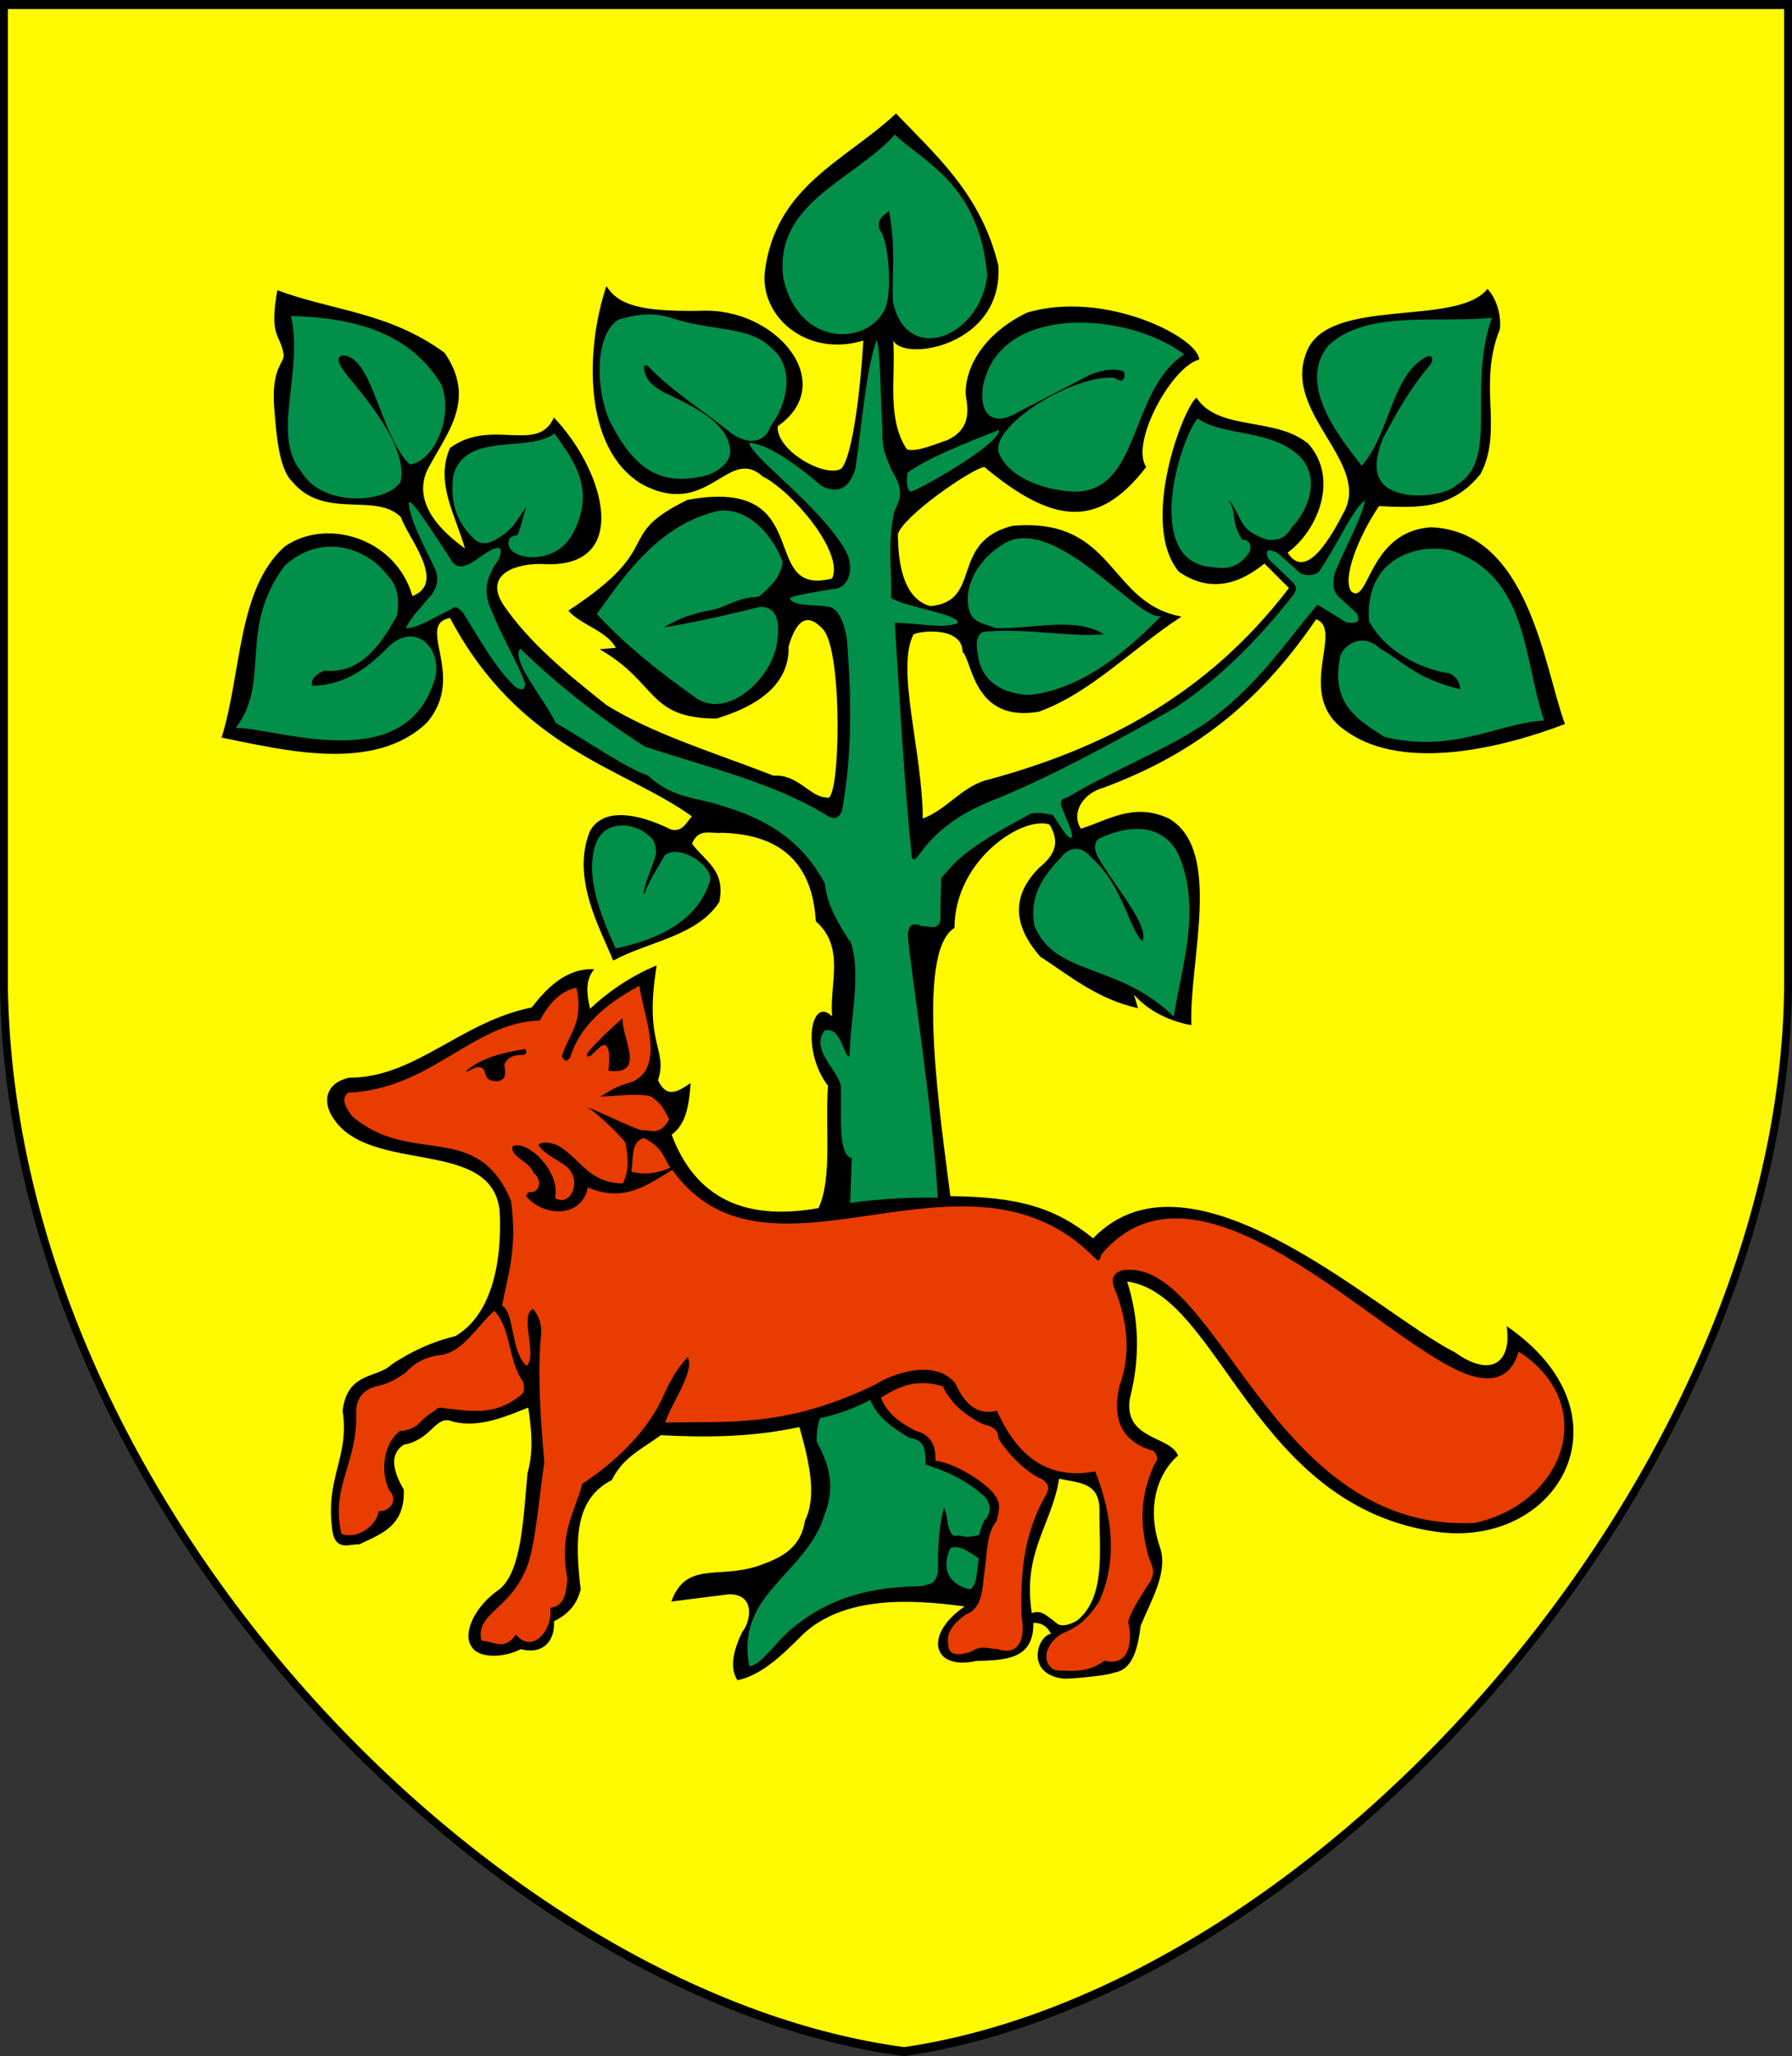
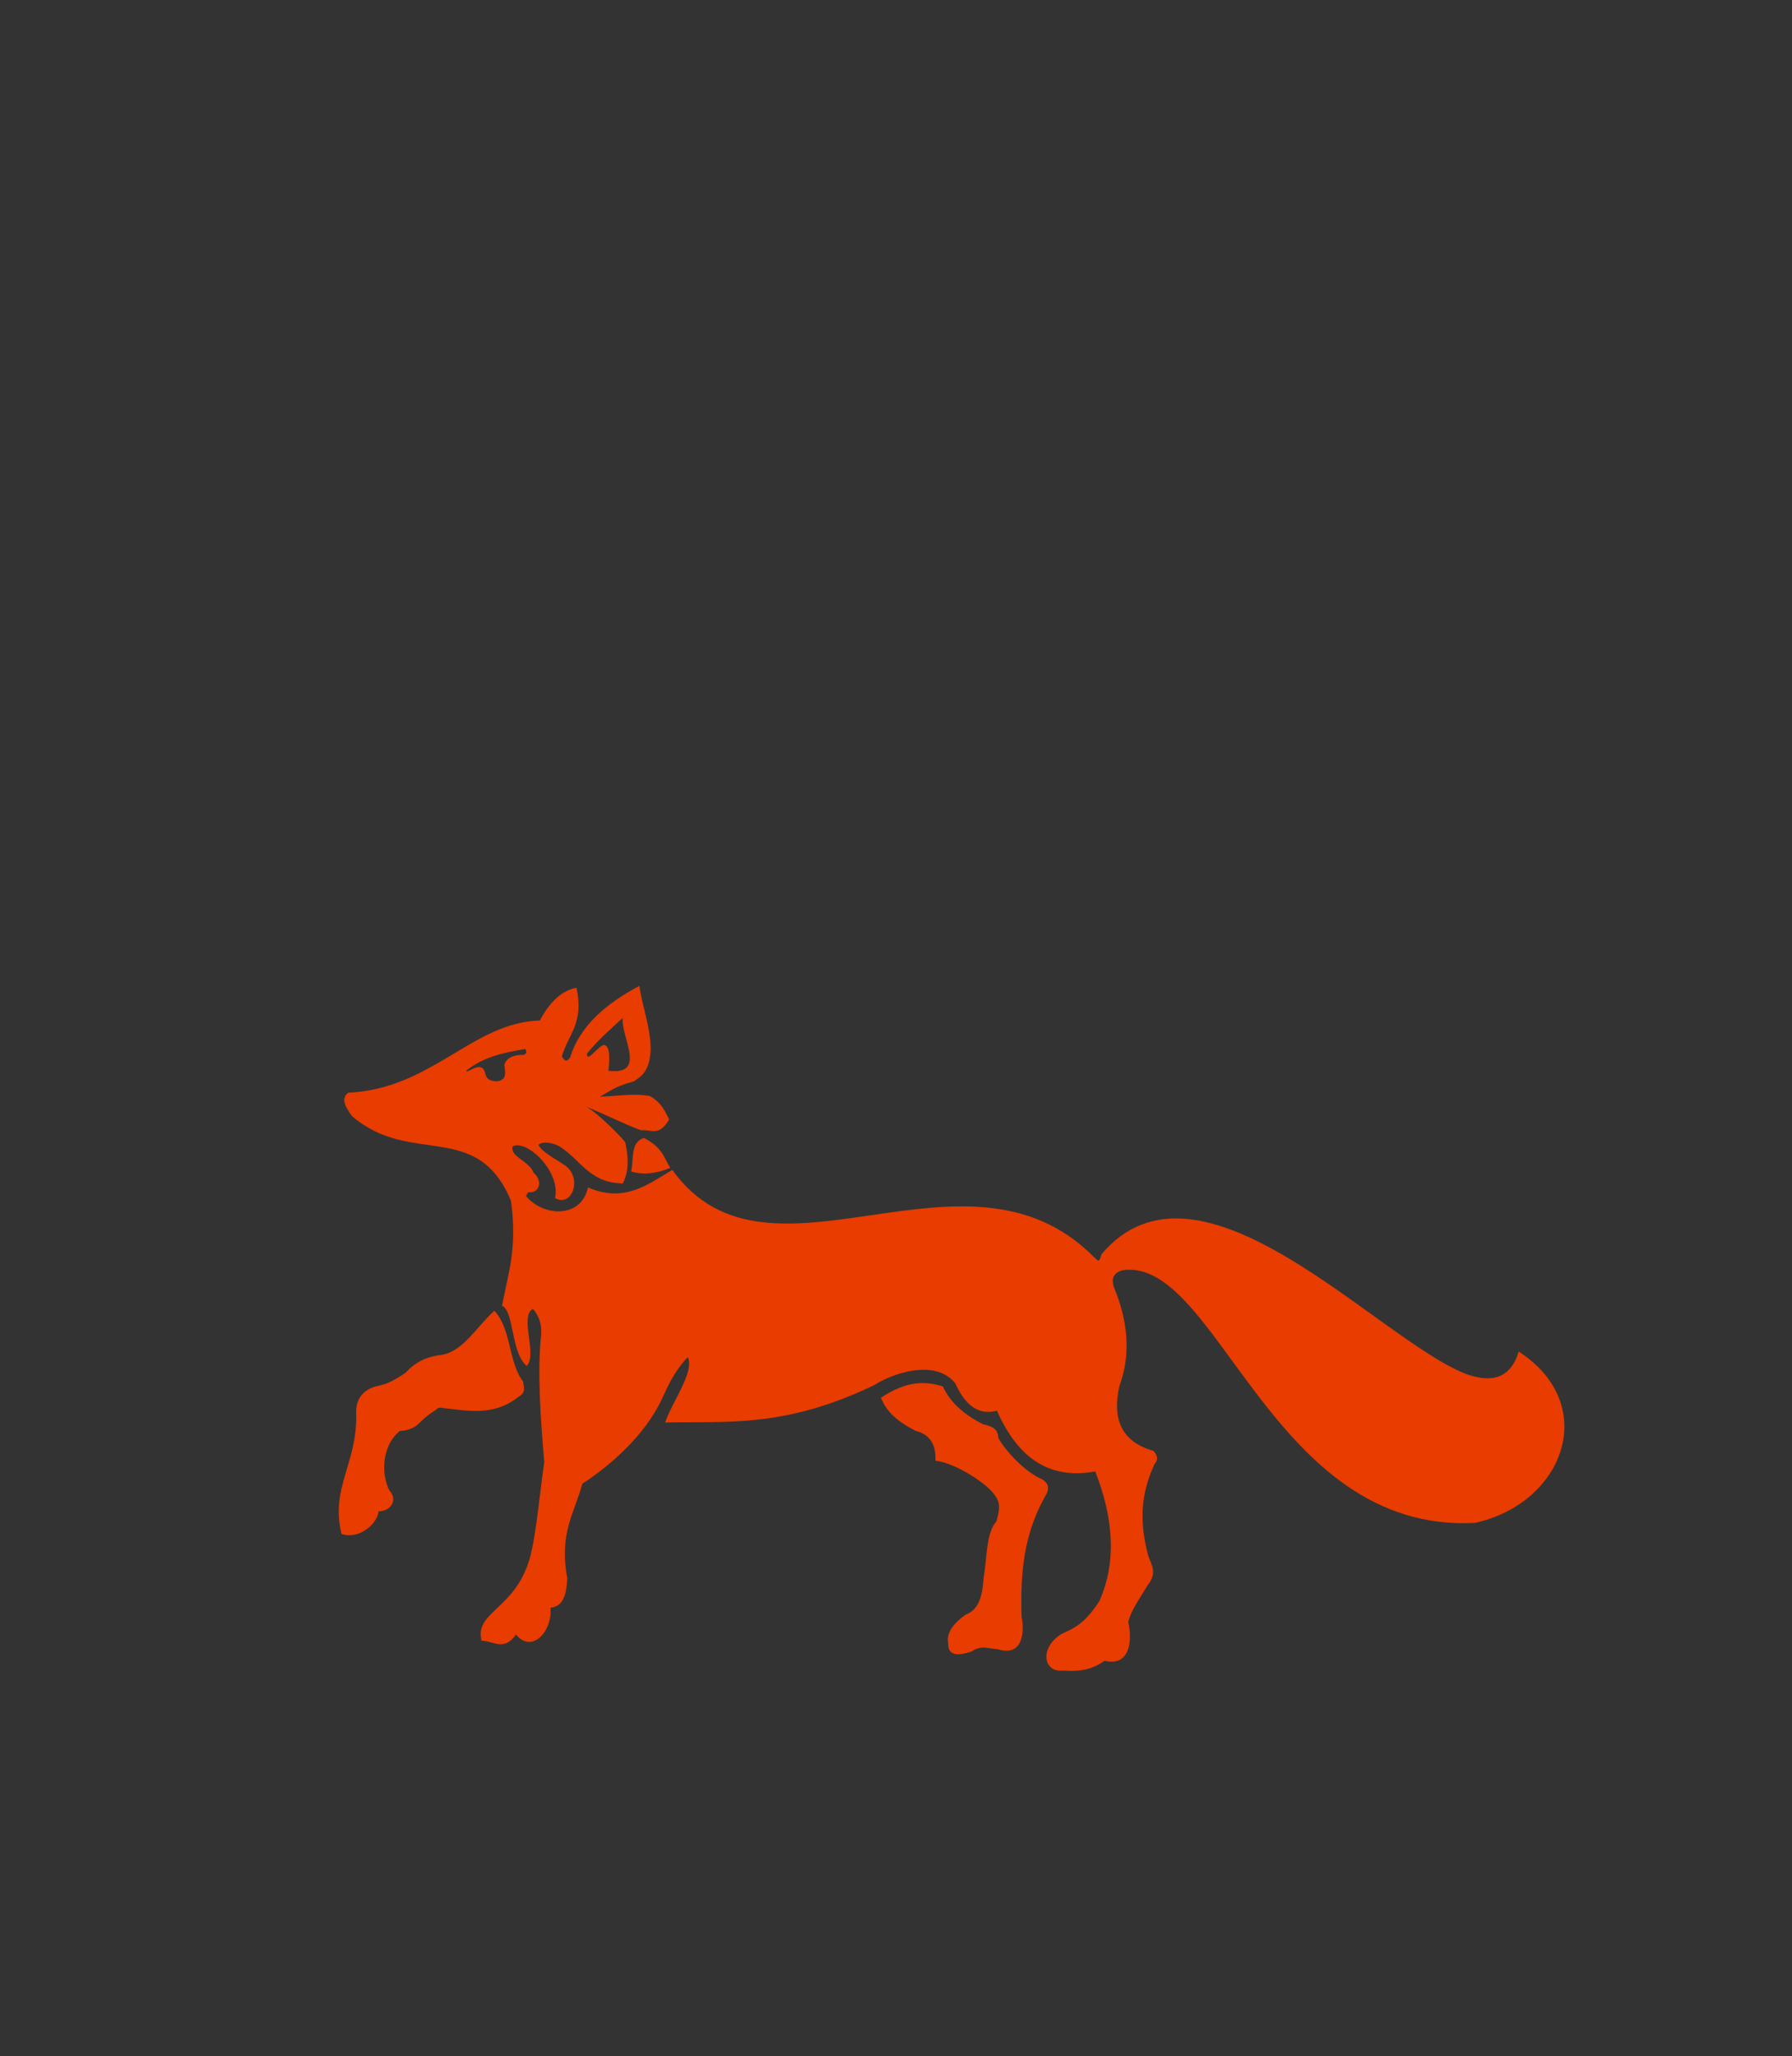
<svg xmlns="http://www.w3.org/2000/svg" xmlns:xlink="http://www.w3.org/1999/xlink" version="1.0" width="732.081" height="839.901" id="svg2">
  <rect width="100%" height="100%" fill="#333333" stroke="none" />
  <defs id="defs5">
    <linearGradient x1="-323.648" y1="242.239" x2="-328.686" y2="252.627" id="linearGradient2813" xlink:href="#linearGradient2531" gradientUnits="userSpaceOnUse" gradientTransform="matrix(0.194,0.981,0.981,-0.194,-461.802,566.45)" />
    <linearGradient x1="-324.098" y1="241.786" x2="-328.699" y2="250.282" id="linearGradient2811" xlink:href="#linearGradient2531" gradientUnits="userSpaceOnUse" />
    <linearGradient x1="-566.934" y1="302.674" x2="-576.935" y2="294.535" id="linearGradient2809" xlink:href="#linearGradient2486" gradientUnits="userSpaceOnUse" gradientTransform="matrix(-0.764,-0.645,0.645,-0.764,-884.708,109.284)" />
    <radialGradient cx="-706.762" cy="210.226" r="29.072" fx="-706.762" fy="210.226" id="radialGradient2807" xlink:href="#linearGradient2486" gradientUnits="userSpaceOnUse" gradientTransform="matrix(1.694,1.49278e-3,-0.175,2.846,529.307,-387.161)" />
    <linearGradient x1="-323.648" y1="242.239" x2="-328.686" y2="252.627" id="linearGradient2805" xlink:href="#linearGradient2531" gradientUnits="userSpaceOnUse" gradientTransform="matrix(0.194,0.981,0.981,-0.194,-461.802,566.45)" />
    <linearGradient x1="-324.098" y1="241.786" x2="-328.699" y2="250.282" id="linearGradient2803" xlink:href="#linearGradient2531" gradientUnits="userSpaceOnUse" />
    <linearGradient x1="-566.934" y1="302.674" x2="-576.935" y2="294.535" id="linearGradient2801" xlink:href="#linearGradient2486" gradientUnits="userSpaceOnUse" gradientTransform="matrix(-0.764,-0.645,0.645,-0.764,-884.708,109.284)" />
    <radialGradient cx="-706.762" cy="210.226" r="29.072" fx="-706.762" fy="210.226" id="radialGradient2799" xlink:href="#linearGradient2486" gradientUnits="userSpaceOnUse" gradientTransform="matrix(1.694,1.49278e-3,-0.175,2.846,529.307,-387.161)" />
    <linearGradient x1="-323.648" y1="242.239" x2="-328.686" y2="252.627" id="linearGradient2797" xlink:href="#linearGradient2531" gradientUnits="userSpaceOnUse" gradientTransform="matrix(0.194,0.981,0.981,-0.194,-461.802,566.45)" />
    <linearGradient x1="-324.098" y1="241.786" x2="-328.699" y2="250.282" id="linearGradient2795" xlink:href="#linearGradient2531" gradientUnits="userSpaceOnUse" />
    <linearGradient x1="-566.934" y1="302.674" x2="-576.935" y2="294.535" id="linearGradient2793" xlink:href="#linearGradient2486" gradientUnits="userSpaceOnUse" gradientTransform="matrix(-0.764,-0.645,0.645,-0.764,-884.708,109.284)" />
    <radialGradient cx="-706.762" cy="210.226" r="29.072" fx="-706.762" fy="210.226" id="radialGradient2791" xlink:href="#linearGradient2486" gradientUnits="userSpaceOnUse" gradientTransform="matrix(1.694,1.49278e-3,-0.175,2.846,529.307,-387.161)" />
    <linearGradient x1="-323.648" y1="242.239" x2="-328.686" y2="252.627" id="linearGradient2715" xlink:href="#linearGradient2531" gradientUnits="userSpaceOnUse" gradientTransform="matrix(0.194,0.981,0.981,-0.194,-461.802,566.45)" />
    <linearGradient x1="-324.098" y1="241.786" x2="-328.699" y2="250.282" id="linearGradient2713" xlink:href="#linearGradient2531" gradientUnits="userSpaceOnUse" />
    <linearGradient x1="-566.934" y1="302.674" x2="-576.935" y2="294.535" id="linearGradient2711" xlink:href="#linearGradient2486" gradientUnits="userSpaceOnUse" gradientTransform="matrix(-0.764,-0.645,0.645,-0.764,-884.708,109.284)" />
    <radialGradient cx="-706.762" cy="210.226" r="29.072" fx="-706.762" fy="210.226" id="radialGradient2709" xlink:href="#linearGradient2486" gradientUnits="userSpaceOnUse" gradientTransform="matrix(1.694,1.49278e-3,-0.175,2.846,529.307,-387.161)" />
    <linearGradient x1="-323.648" y1="242.239" x2="-328.686" y2="252.627" id="linearGradient2659" xlink:href="#linearGradient2531" gradientUnits="userSpaceOnUse" gradientTransform="matrix(0.194,0.981,0.981,-0.194,-461.802,566.45)" />
    <linearGradient x1="-324.098" y1="241.786" x2="-328.699" y2="250.282" id="linearGradient2657" xlink:href="#linearGradient2531" gradientUnits="userSpaceOnUse" />
    <linearGradient x1="-566.934" y1="302.674" x2="-576.935" y2="294.535" id="linearGradient2655" xlink:href="#linearGradient2486" gradientUnits="userSpaceOnUse" gradientTransform="matrix(-0.764,-0.645,0.645,-0.764,-884.708,109.284)" />
    <radialGradient cx="-706.762" cy="210.226" r="29.072" fx="-706.762" fy="210.226" id="radialGradient2653" xlink:href="#linearGradient2486" gradientUnits="userSpaceOnUse" gradientTransform="matrix(1.694,1.49278e-3,-0.175,2.846,529.307,-387.161)" />
    <radialGradient cx="-706.762" cy="210.226" r="29.072" fx="-706.762" fy="210.226" id="radialGradient2601" xlink:href="#linearGradient2486" gradientUnits="userSpaceOnUse" gradientTransform="matrix(1.694,1.49278e-3,-0.175,2.846,529.307,-387.161)" />
    <linearGradient x1="-323.648" y1="242.239" x2="-328.686" y2="252.627" id="linearGradient2566" xlink:href="#linearGradient2531" gradientUnits="userSpaceOnUse" gradientTransform="matrix(0.194,0.981,0.981,-0.194,-461.802,566.45)" />
    <linearGradient x1="-324.098" y1="241.786" x2="-328.699" y2="250.282" id="linearGradient2564" xlink:href="#linearGradient2531" gradientUnits="userSpaceOnUse" />
    <linearGradient x1="-566.934" y1="302.674" x2="-576.935" y2="294.535" id="linearGradient2562" xlink:href="#linearGradient2486" gradientUnits="userSpaceOnUse" gradientTransform="matrix(-0.764,-0.645,0.645,-0.764,-884.708,109.284)" />
    <linearGradient id="linearGradient2486">
      <stop id="stop2488" style="stop-color:#faff00;stop-opacity:1" offset="0" />
      <stop id="stop2603" style="stop-color:#7d7323;stop-opacity:0.992" offset="0.846" />
      <stop id="stop2494" style="stop-color:#000000;stop-opacity:0.984" offset="1" />
    </linearGradient>
    <linearGradient id="linearGradient2531">
      <stop id="stop2533" style="stop-color:#fae646;stop-opacity:1" offset="0" />
      <stop id="stop2539" style="stop-color:#643228;stop-opacity:1" offset="0.885" />
      <stop id="stop2535" style="stop-color:#fae646;stop-opacity:1" offset="1" />
    </linearGradient>
    <radialGradient cx="-706.762" cy="210.226" r="29.072" fx="-706.762" fy="210.226" id="radialGradient2981" xlink:href="#linearGradient2486" gradientUnits="userSpaceOnUse" gradientTransform="matrix(1.694,1.49278e-3,-0.175,2.846,529.307,-387.161)" />
    <linearGradient x1="-566.934" y1="302.674" x2="-576.935" y2="294.535" id="linearGradient2983" xlink:href="#linearGradient2486" gradientUnits="userSpaceOnUse" gradientTransform="matrix(-0.764,-0.645,0.645,-0.764,-884.708,109.284)" />
    <linearGradient x1="-324.098" y1="241.786" x2="-328.699" y2="250.282" id="linearGradient2985" xlink:href="#linearGradient2531" gradientUnits="userSpaceOnUse" />
    <linearGradient x1="-323.648" y1="242.239" x2="-328.686" y2="252.627" id="linearGradient2987" xlink:href="#linearGradient2531" gradientUnits="userSpaceOnUse" gradientTransform="matrix(0.194,0.981,0.981,-0.194,-461.802,566.45)" />
    <radialGradient cx="-706.762" cy="210.226" r="29.072" fx="-706.762" fy="210.226" id="radialGradient3018" xlink:href="#linearGradient2486" gradientUnits="userSpaceOnUse" gradientTransform="matrix(1.694,1.49278e-3,-0.175,2.846,529.307,-387.161)" />
    <linearGradient x1="-566.934" y1="302.674" x2="-576.935" y2="294.535" id="linearGradient3020" xlink:href="#linearGradient2486" gradientUnits="userSpaceOnUse" gradientTransform="matrix(-0.764,-0.645,0.645,-0.764,-884.708,109.284)" />
    <linearGradient x1="-324.098" y1="241.786" x2="-328.699" y2="250.282" id="linearGradient3022" xlink:href="#linearGradient2531" gradientUnits="userSpaceOnUse" />
    <linearGradient x1="-323.648" y1="242.239" x2="-328.686" y2="252.627" id="linearGradient3024" xlink:href="#linearGradient2531" gradientUnits="userSpaceOnUse" gradientTransform="matrix(0.194,0.981,0.981,-0.194,-461.802,566.45)" />
    <radialGradient cx="-706.762" cy="210.226" r="29.072" fx="-706.762" fy="210.226" id="radialGradient3055" xlink:href="#linearGradient2486" gradientUnits="userSpaceOnUse" gradientTransform="matrix(1.694,1.49278e-3,-0.175,2.846,529.307,-387.161)" />
    <linearGradient x1="-566.934" y1="302.674" x2="-576.935" y2="294.535" id="linearGradient3057" xlink:href="#linearGradient2486" gradientUnits="userSpaceOnUse" gradientTransform="matrix(-0.764,-0.645,0.645,-0.764,-884.708,109.284)" />
    <linearGradient x1="-324.098" y1="241.786" x2="-328.699" y2="250.282" id="linearGradient3059" xlink:href="#linearGradient2531" gradientUnits="userSpaceOnUse" />
    <linearGradient x1="-323.648" y1="242.239" x2="-328.686" y2="252.627" id="linearGradient3061" xlink:href="#linearGradient2531" gradientUnits="userSpaceOnUse" gradientTransform="matrix(0.194,0.981,0.981,-0.194,-461.802,566.45)" />
    <radialGradient cx="-706.762" cy="210.226" r="29.072" fx="-706.762" fy="210.226" id="radialGradient3090" xlink:href="#linearGradient2486" gradientUnits="userSpaceOnUse" gradientTransform="matrix(1.694,1.49278e-3,-0.175,2.846,529.307,-387.161)" />
    <linearGradient x1="-566.934" y1="302.674" x2="-576.935" y2="294.535" id="linearGradient3092" xlink:href="#linearGradient2486" gradientUnits="userSpaceOnUse" gradientTransform="matrix(-0.764,-0.645,0.645,-0.764,-884.708,109.284)" />
    <linearGradient x1="-324.098" y1="241.786" x2="-328.699" y2="250.282" id="linearGradient3094" xlink:href="#linearGradient2531" gradientUnits="userSpaceOnUse" />
    <linearGradient x1="-323.648" y1="242.239" x2="-328.686" y2="252.627" id="linearGradient3096" xlink:href="#linearGradient2531" gradientUnits="userSpaceOnUse" gradientTransform="matrix(0.194,0.981,0.981,-0.194,-461.802,566.45)" />
    <radialGradient cx="-706.762" cy="210.226" r="29.072" fx="-706.762" fy="210.226" id="radialGradient3121" xlink:href="#linearGradient2486" gradientUnits="userSpaceOnUse" gradientTransform="matrix(1.694,1.49278e-3,-0.175,2.846,529.307,-387.161)" />
    <linearGradient x1="-566.934" y1="302.674" x2="-576.935" y2="294.535" id="linearGradient3133" xlink:href="#linearGradient2486" gradientUnits="userSpaceOnUse" gradientTransform="matrix(-0.764,-0.645,0.645,-0.764,-884.708,109.284)" />
    <linearGradient x1="-324.098" y1="241.786" x2="-328.699" y2="250.282" id="linearGradient3135" xlink:href="#linearGradient2531" gradientUnits="userSpaceOnUse" />
    <linearGradient x1="-323.648" y1="242.239" x2="-328.686" y2="252.627" id="linearGradient3137" xlink:href="#linearGradient2531" gradientUnits="userSpaceOnUse" gradientTransform="matrix(0.194,0.981,0.981,-0.194,-461.802,566.45)" />
    <linearGradient x1="-566.934" y1="302.674" x2="-576.935" y2="294.535" id="linearGradient3200" xlink:href="#linearGradient2486" gradientUnits="userSpaceOnUse" gradientTransform="matrix(-0.764,-0.645,0.645,-0.764,-884.708,109.284)" />
    <linearGradient x1="-324.098" y1="241.786" x2="-328.699" y2="250.282" id="linearGradient3202" xlink:href="#linearGradient2531" gradientUnits="userSpaceOnUse" />
    <linearGradient x1="-323.648" y1="242.239" x2="-328.686" y2="252.627" id="linearGradient3204" xlink:href="#linearGradient2531" gradientUnits="userSpaceOnUse" gradientTransform="matrix(0.194,0.981,0.981,-0.194,-461.802,566.45)" />
    <linearGradient x1="-566.934" y1="302.674" x2="-576.935" y2="294.535" id="linearGradient3260" xlink:href="#linearGradient2486" gradientUnits="userSpaceOnUse" gradientTransform="matrix(-0.764,-0.645,0.645,-0.764,-884.708,109.284)" />
    <linearGradient x1="-324.098" y1="241.786" x2="-328.699" y2="250.282" id="linearGradient3262" xlink:href="#linearGradient2531" gradientUnits="userSpaceOnUse" />
    <linearGradient x1="-323.648" y1="242.239" x2="-328.686" y2="252.627" id="linearGradient3264" xlink:href="#linearGradient2531" gradientUnits="userSpaceOnUse" gradientTransform="matrix(0.194,0.981,0.981,-0.194,-461.802,566.45)" />
    <linearGradient x1="-566.934" y1="302.674" x2="-576.935" y2="294.535" id="linearGradient3320" xlink:href="#linearGradient2486" gradientUnits="userSpaceOnUse" gradientTransform="matrix(-0.764,-0.645,0.645,-0.764,-884.708,109.284)" />
    <linearGradient x1="-324.098" y1="241.786" x2="-328.699" y2="250.282" id="linearGradient3322" xlink:href="#linearGradient2531" gradientUnits="userSpaceOnUse" />
    <linearGradient x1="-323.648" y1="242.239" x2="-328.686" y2="252.627" id="linearGradient3324" xlink:href="#linearGradient2531" gradientUnits="userSpaceOnUse" gradientTransform="matrix(0.194,0.981,0.981,-0.194,-461.802,566.45)" />
    <linearGradient x1="-566.934" y1="302.674" x2="-576.935" y2="294.535" id="linearGradient3410" xlink:href="#linearGradient2486" gradientUnits="userSpaceOnUse" gradientTransform="matrix(-0.764,-0.645,0.645,-0.764,-884.708,109.284)" />
    <linearGradient x1="-324.098" y1="241.786" x2="-328.699" y2="250.282" id="linearGradient3412" xlink:href="#linearGradient2531" gradientUnits="userSpaceOnUse" />
    <linearGradient x1="-323.648" y1="242.239" x2="-328.686" y2="252.627" id="linearGradient3414" xlink:href="#linearGradient2531" gradientUnits="userSpaceOnUse" gradientTransform="matrix(0.194,0.981,0.981,-0.194,-461.802,566.45)" />
    <linearGradient x1="-566.934" y1="302.674" x2="-576.935" y2="294.535" id="linearGradient3416" xlink:href="#linearGradient2486" gradientUnits="userSpaceOnUse" gradientTransform="matrix(-0.764,-0.645,0.645,-0.764,-884.708,109.284)" />
    <linearGradient x1="-324.098" y1="241.786" x2="-328.699" y2="250.282" id="linearGradient3418" xlink:href="#linearGradient2531" gradientUnits="userSpaceOnUse" />
    <linearGradient x1="-323.648" y1="242.239" x2="-328.686" y2="252.627" id="linearGradient3420" xlink:href="#linearGradient2531" gradientUnits="userSpaceOnUse" gradientTransform="matrix(0.194,0.981,0.981,-0.194,-461.802,566.45)" />
    <linearGradient x1="-566.934" y1="302.674" x2="-576.935" y2="294.535" id="linearGradient3422" xlink:href="#linearGradient2486" gradientUnits="userSpaceOnUse" gradientTransform="matrix(-0.764,-0.645,0.645,-0.764,-884.708,109.284)" />
    <linearGradient x1="-324.098" y1="241.786" x2="-328.699" y2="250.282" id="linearGradient3424" xlink:href="#linearGradient2531" gradientUnits="userSpaceOnUse" />
    <linearGradient x1="-323.648" y1="242.239" x2="-328.686" y2="252.627" id="linearGradient3426" xlink:href="#linearGradient2531" gradientUnits="userSpaceOnUse" gradientTransform="matrix(0.194,0.981,0.981,-0.194,-461.802,566.45)" />
    <linearGradient x1="-566.934" y1="302.674" x2="-576.935" y2="294.535" id="linearGradient3674" xlink:href="#linearGradient2486" gradientUnits="userSpaceOnUse" gradientTransform="matrix(-0.764,-0.645,0.645,-0.764,-884.708,109.284)" />
    <linearGradient x1="-324.098" y1="241.786" x2="-328.699" y2="250.282" id="linearGradient3676" xlink:href="#linearGradient2531" gradientUnits="userSpaceOnUse" />
    <linearGradient x1="-323.648" y1="242.239" x2="-328.686" y2="252.627" id="linearGradient3678" xlink:href="#linearGradient2531" gradientUnits="userSpaceOnUse" gradientTransform="matrix(0.194,0.981,0.981,-0.194,-461.802,566.45)" />
    <linearGradient x1="-566.934" y1="302.674" x2="-576.935" y2="294.535" id="linearGradient3680" xlink:href="#linearGradient2486" gradientUnits="userSpaceOnUse" gradientTransform="matrix(-0.764,-0.645,0.645,-0.764,-884.708,109.284)" />
    <linearGradient x1="-324.098" y1="241.786" x2="-328.699" y2="250.282" id="linearGradient3682" xlink:href="#linearGradient2531" gradientUnits="userSpaceOnUse" />
    <linearGradient x1="-323.648" y1="242.239" x2="-328.686" y2="252.627" id="linearGradient3684" xlink:href="#linearGradient2531" gradientUnits="userSpaceOnUse" gradientTransform="matrix(0.194,0.981,0.981,-0.194,-461.802,566.45)" />
    <linearGradient x1="-566.934" y1="302.674" x2="-576.935" y2="294.535" id="linearGradient3686" xlink:href="#linearGradient2486" gradientUnits="userSpaceOnUse" gradientTransform="matrix(-0.764,-0.645,0.645,-0.764,-884.708,109.284)" />
    <linearGradient x1="-324.098" y1="241.786" x2="-328.699" y2="250.282" id="linearGradient3688" xlink:href="#linearGradient2531" gradientUnits="userSpaceOnUse" />
    <linearGradient x1="-323.648" y1="242.239" x2="-328.686" y2="252.627" id="linearGradient3690" xlink:href="#linearGradient2531" gradientUnits="userSpaceOnUse" gradientTransform="matrix(0.194,0.981,0.981,-0.194,-461.802,566.45)" />
    <linearGradient x1="-566.934" y1="302.674" x2="-576.935" y2="294.535" id="linearGradient3793" xlink:href="#linearGradient2486" gradientUnits="userSpaceOnUse" gradientTransform="matrix(-0.764,-0.645,0.645,-0.764,-884.708,109.284)" />
    <linearGradient x1="-324.098" y1="241.786" x2="-328.699" y2="250.282" id="linearGradient3795" xlink:href="#linearGradient2531" gradientUnits="userSpaceOnUse" />
    <linearGradient x1="-323.648" y1="242.239" x2="-328.686" y2="252.627" id="linearGradient3797" xlink:href="#linearGradient2531" gradientUnits="userSpaceOnUse" gradientTransform="matrix(0.194,0.981,0.981,-0.194,-461.802,566.45)" />
    <linearGradient x1="-566.934" y1="302.674" x2="-576.935" y2="294.535" id="linearGradient3799" xlink:href="#linearGradient2486" gradientUnits="userSpaceOnUse" gradientTransform="matrix(-0.764,-0.645,0.645,-0.764,-884.708,109.284)" />
    <linearGradient x1="-324.098" y1="241.786" x2="-328.699" y2="250.282" id="linearGradient3801" xlink:href="#linearGradient2531" gradientUnits="userSpaceOnUse" />
    <linearGradient x1="-323.648" y1="242.239" x2="-328.686" y2="252.627" id="linearGradient3803" xlink:href="#linearGradient2531" gradientUnits="userSpaceOnUse" gradientTransform="matrix(0.194,0.981,0.981,-0.194,-461.802,566.45)" />
    <linearGradient x1="-566.934" y1="302.674" x2="-576.935" y2="294.535" id="linearGradient3805" xlink:href="#linearGradient2486" gradientUnits="userSpaceOnUse" gradientTransform="matrix(-0.764,-0.645,0.645,-0.764,-884.708,109.284)" />
    <linearGradient x1="-324.098" y1="241.786" x2="-328.699" y2="250.282" id="linearGradient3807" xlink:href="#linearGradient2531" gradientUnits="userSpaceOnUse" />
    <linearGradient x1="-323.648" y1="242.239" x2="-328.686" y2="252.627" id="linearGradient3809" xlink:href="#linearGradient2531" gradientUnits="userSpaceOnUse" gradientTransform="matrix(0.194,0.981,0.981,-0.194,-461.802,566.45)" />
  </defs>
-   <path d="M 0,2.8421709e-14 L 732.081,2.8421709e-14 L 732.081,403.28 C 729.971,602.108 541.166,814.649 369.399,839.901 C 200.961,817.414 3.455,615.909 0,403.28 L 0,2.8421709e-14 z" id="path3349" style="fill:#000000;fill-opacity:1;fill-rule:nonzero;stroke:none;stroke-width:3.543;stroke-linecap:round;stroke-linejoin:round;stroke-miterlimit:4;stroke-dasharray:none;stroke-dashoffset:0;stroke-opacity:1" />
-   <path d="M 365.562,54.955 C 349.312,73.406 315.615,82.834 320.062,113.986 C 326.588,141.659 353.613,141.169 361.187,126.892 C 364.889,120.456 363.037,98.019 359.406,93.892 C 357.788,90.132 360.942,87.813 363.187,86.142 C 366.13,102.322 364.281,110.839 364.781,123.111 C 370.114,149.542 400.342,138.122 403.312,112.58 C 400.199,75.338 377.319,66.311 365.562,54.955 z M 265.187,128.424 C 264.765,128.422 264.349,128.44 263.937,128.455 C 259.7,128.607 256.001,129.623 252.656,130.549 C 243.24,136.508 243.156,157.302 248.594,170.892 C 259.678,193.925 271.744,198.659 289.531,193.955 C 296.038,191.144 299.302,187.09 298.062,182.267 C 296.13,172.457 283.83,166.321 274.406,161.767 C 265.963,158.216 263.064,154.154 263.062,149.799 C 263.26,149.093 263.815,149.071 264.625,149.486 C 274.498,159.747 287.339,167.765 298.687,176.924 C 304.422,181.186 312.307,181.903 314.781,174.08 C 322.946,163.138 323.816,149.108 315.25,142.236 C 306.032,133.035 292.466,135.604 274.844,130.08 C 271.358,128.896 268.144,128.437 265.187,128.424 z M 118.844,129.08 C 124.178,151.966 110.556,177.706 123.094,192.705 C 131.899,207.572 158.227,205.465 163.656,196.799 C 167.252,180.637 143.722,156.539 139.812,150.611 C 135.822,144.704 140.641,144.112 144.125,146.611 C 153.142,152.836 156.866,179.925 167.437,189.705 C 176.895,188.741 185.407,170.837 180.437,157.392 C 168.441,136.813 146.161,129.676 118.844,129.08 z M 609.5,129.799 C 586.407,132.113 558.651,126.468 542.75,141.049 C 528.665,157.979 550.132,181.873 556.25,190.236 C 567.837,177.67 568.353,152.836 583,145.642 C 584.491,144.883 586.035,146.052 584.375,148.892 C 575.77,158.983 570.275,169.083 564.906,179.174 C 562.128,186.538 560.906,193.277 565.156,197.83 C 571.661,204.616 589.97,203.096 595.187,198.017 C 612.698,187.614 599.215,158.607 609.5,129.799 z M 440.219,131.799 C 421.994,132.054 405.203,139.378 401.531,157.892 C 399.711,172.305 408.322,172.993 415.437,168.611 L 445.25,153.111 C 452.304,150.349 455.642,150.825 458.75,151.517 C 460.155,152.727 459.375,157.683 455.375,154.33 C 439.039,152.824 405.603,173.053 407.875,184.517 C 411.33,194.475 425.49,200.101 438.094,200.799 C 466.063,201.938 461.018,159.459 483.781,144.767 C 473.482,136.844 456.299,131.574 440.219,131.799 z M 358.156,138.955 C 353.763,150.544 352.14,173.512 349.469,191.299 C 347.86,196.592 344.569,202.999 335.469,198.392 C 324.325,188.807 313.525,181.463 306.125,180.861 C 306.594,186.479 333.86,205.696 344.969,224.08 C 349.528,231.634 346.843,239.783 341.375,240.455 C 333.457,241.752 324.453,243.064 322.687,244.361 C 323.728,248.014 334.063,246.75 339.187,248.017 C 343.749,249.324 345.797,258.387 346.094,262.33 C 347.833,285.592 348.186,308.176 343.969,331.205 C 342.466,334.58 340.743,334.621 338.5,333.549 C 317.201,320.019 288.97,313.44 263.312,304.924 C 247.002,294.361 230.344,282.247 212.531,264.924 C 208.537,269.751 222.177,285.15 227,295.267 C 239.657,302.551 255.504,313.64 264.75,316.83 C 274.773,326.184 284.32,325.641 294.344,328.955 C 311.884,334.128 326.984,342.238 337,360.955 C 337.82,369.65 342.389,377.045 346.969,384.236 L 347.312,384.205 C 352.127,397.405 347.317,415.71 347.031,431.611 C 344.607,431.603 343.553,418.993 336.844,420.924 C 331.208,428.713 341.232,435.805 343.469,443.236 C 343.929,455.216 342.072,471.723 348,473.111 L 347.281,491.361 C 359.035,489.726 370.969,489.022 383.094,489.236 C 381.114,453.333 372.299,398.314 370.844,382.049 C 371.11,378.609 372.257,376.415 376.281,378.236 L 381.375,378.736 C 383.144,378.308 384.626,377.398 384.156,373.236 L 384.5,358.674 C 390.148,352.436 392.696,347.391 421.125,332.392 C 424.015,331.76 426.554,332.203 430,332.861 C 432.611,336.182 435.677,342.654 437.75,342.205 C 439.009,340.968 434.934,333.312 433.437,328.767 C 433.328,327.308 433.641,326.055 435.937,325.799 C 456.133,313.637 480.37,304.812 495.969,292.861 C 514.617,278.574 524.341,263.533 538.218,246.986 L 550.062,254.267 C 552.843,254.39 556.265,255.19 554.375,250.642 L 546.406,243.33 C 544.157,240.59 544.532,237.325 545.281,233.986 C 549.399,224.094 556.906,210.246 557.562,204.392 C 552.045,208.807 546.543,222.387 538.656,233.767 C 536.711,234.888 534.525,235.525 531.375,234.236 L 521.812,225.799 C 519.015,224.656 516.21,223.512 518.156,228.299 L 528.406,238.111 C 530.058,240.024 529.377,241.323 528.656,242.642 C 515.219,259.625 500.2,275.75 480.125,289.111 C 452.719,304.634 428.044,317.767 407.023,326.325 C 394.478,331.091 382.895,338.281 375.469,349.205 C 373.986,350.857 373.331,351.887 372.531,350.299 C 369.212,318.408 367.64,286.377 365.531,254.392 C 375.822,254.587 386.016,256.986 391.25,254.486 C 392.1,250.902 369.915,248.038 364.062,244.299 C 364.298,232.183 362.475,221.769 365.406,208.642 C 369.213,201.798 367.787,197.98 364.219,191.986 C 362.399,187.535 360.153,183.878 360.5,175.455 C 359.714,163.268 359.673,142.002 358.156,138.955 z M 489.219,170.892 C 481.543,180.611 467.579,228.154 493.844,231.517 C 498.518,232.032 504.796,233.732 510.281,225.736 C 511.678,223.222 510.47,220.225 507.5,220.549 C 502.222,211.733 505.874,210.652 501.75,203.955 C 507.878,210.842 505.085,216.61 518.093,220.549 C 521.481,220.565 524.87,220.652 527.906,215.049 C 530.514,213.23 541.745,197.513 530.906,186.361 C 519.142,175.101 499.309,178.283 489.219,170.892 z M 408.156,175.611 C 392.892,181.597 378.958,187.149 370.656,193.142 C 370.525,195.688 370.047,200.081 372.156,200.861 C 378.544,198.469 408.749,181.019 408.156,175.611 z M 226.531,177.08 C 215.814,185.128 190.226,176.184 185.187,194.111 C 183.999,203.319 185.497,211.906 192.719,219.174 C 194.848,221.775 197.647,222.792 201.719,220.861 C 209.862,216.417 210.455,213.214 215.031,206.986 C 213.407,211.692 213.427,213.241 211.469,218.517 C 209.841,218.882 208.144,219.127 207.812,221.111 C 206.211,228.76 226.59,231.78 233.844,218.205 C 244.353,199.158 232.78,186.268 226.531,177.08 z M 167.281,205.111 C 167.108,205.137 167.022,205.308 167,205.642 C 167.638,212.805 172.973,222.317 177.125,231.236 C 179.352,234.941 179.162,239.032 176.156,243.111 C 172.337,247.7 167.898,252.022 165.781,256.611 C 171.251,256.469 177.983,251.783 184.125,248.955 C 186.141,246.992 187.507,248.564 189.156,250.267 C 195.942,261.051 202.179,272.739 210.687,280.767 C 212.654,281.776 214.445,282.358 214.562,279.299 C 212.382,272.594 205.312,260.523 201.812,251.799 C 198.854,245.225 195.977,239.2 203.687,228.58 C 205.346,224.564 204.755,222.994 201.531,224.236 C 195.284,226.97 188.082,236.213 183.906,228.111 C 177.265,218.182 168.957,204.863 167.281,205.111 z M 295.344,208.517 C 294.91,208.521 294.474,208.545 294.031,208.58 C 268.625,213.919 253.897,236.97 243.844,250.799 C 254.327,262.427 268.609,274.045 285.156,285.674 C 298.91,293.568 316.826,275.182 317.594,260.892 C 318.416,255.22 317.941,247.756 310.531,247.892 C 293.298,252.101 282.84,254.428 271.062,256.299 C 276.048,253.4 281.697,250.655 291.875,248.955 C 298.059,247.23 301.6,244.057 309.937,243.767 C 314.727,239.838 318.928,235.603 319.719,229.674 C 317.513,222.75 308.771,208.391 295.344,208.517 z M 418,219.861 C 415.443,219.919 412.982,220.51 410.687,221.767 C 398.496,228.83 393.805,240.275 395.781,248.642 C 396.925,254.547 402.471,254.786 406.812,256.58 C 421.762,257.006 439.532,251.752 451,259.142 C 435.182,260.262 420.274,256.493 401.844,258.049 C 399.409,258.953 398.435,261.757 399.437,267.08 C 401.025,280.871 413.537,283.846 421,283.83 C 443.79,281.18 462.691,263.516 474.406,251.611 C 466.649,254.225 438.819,219.388 418,219.861 z M 134.844,223.299 C 128.515,223.407 122.045,225.809 116.281,231.111 C 96.969,257.065 110.912,278.492 96.281,297.33 C 113.447,297.314 165.019,317.404 177.406,278.142 C 181.472,265.989 170.367,253.321 158.812,264.08 C 148.721,274.476 139.593,279.883 127.531,280.142 C 126.85,276.926 129.645,275.169 132.625,273.924 C 145.332,275.221 153.985,266.613 162.187,251.392 C 163.511,244.091 161.988,239.162 158.812,235.611 C 153.009,227.871 144.093,223.139 134.844,223.299 z M 585.812,224.111 C 572.767,224.245 557.739,232.042 559.281,253.642 C 565.241,265.22 579.23,273.133 592.187,275.049 C 595.782,276.928 596.265,279.238 596.625,281.58 C 578.636,277.192 573.748,270.624 563.875,264.955 C 555.318,257.151 547.037,265.214 547.25,269.736 C 544.059,287.949 555.071,294.315 565.656,301.049 C 594.043,307.811 611.745,295.414 630.781,294.33 C 622.15,268.471 624.312,235.494 592.718,224.799 C 590.556,224.338 588.228,224.086 585.812,224.111 z M 253.625,337.205 C 249.21,337.391 244.893,339.65 243.031,345.642 C 239.359,358.665 245.154,373.326 251.5,387.455 C 269.699,383.575 284.913,375.967 290.094,359.861 C 291.48,353.641 277.43,344.468 271.5,349.424 C 268.683,354.757 265.879,358.192 263.062,365.486 C 262.787,361.513 266.714,354.279 268.062,348.517 C 267.832,345.965 267.697,342.998 264.906,341.299 C 262.574,338.91 258.04,337.018 253.625,337.205 z M 463.781,338.611 C 459.34,338.735 454.418,340.036 449.25,342.424 C 447.063,343.839 446.694,346.28 448.406,349.924 C 455.338,362.022 469.532,377.971 466.781,384.392 C 461.75,380.963 458.85,361.797 446.125,350.549 C 442.972,346.779 439.109,345.206 434.844,348.674 C 427.957,356.159 420.254,363.992 422.5,377.924 C 430.842,399.016 456.639,392.917 479.531,415.299 C 482.563,395.16 490.588,373.102 482.25,350.986 C 478.979,342.381 472.259,338.374 463.781,338.611 z M 355.502,571.828 C 349.294,575.175 342.477,577.709 334.943,579.288 C 334.096,581.886 333.581,584.983 333.617,588.905 C 343.411,606.164 337.732,615.824 335.606,622.23 C 326.299,644.426 300.744,652.213 306.095,680.424 C 309.169,681.455 316.043,672.354 321.514,666.995 C 338.921,651.44 357.729,648.14 376.89,647.928 C 379.213,646.812 382.088,647.719 383.19,642.125 C 383.235,633.73 383.065,625.442 385.677,615.764 C 386.174,617.338 386.672,617.925 387.169,622.395 C 387.982,625.121 388.537,628.311 391.48,627.203 C 393.699,627.448 394.458,628.422 399.935,627.038 C 400.878,624.178 401.723,620.834 403.085,620.074 C 405.478,616.039 403.905,613.766 402.422,611.453 C 394.567,604.347 386.343,600.923 378.05,598.189 C 378.226,592.887 377.925,587.936 371.584,587.412 C 365.005,583.436 358.612,579.273 355.502,571.828 z M 388.33,632.343 C 391.627,630.923 395.774,633.752 399.935,636.654 C 398.855,641.077 399.557,647.579 396.122,649.254 C 385.605,646.473 385.178,638.778 388.33,632.343 z" id="path3547" style="fill:#018f4a;fill-opacity:1;fill-rule:evenodd;stroke:none;stroke-width:1px;stroke-linecap:butt;stroke-linejoin:miter;stroke-opacity:1" />
  <path d="M 261.219,402.705 C 247.277,410.1 236.772,419.288 232.906,431.986 C 231.011,434.532 230.425,432.569 229.531,431.611 C 231.953,422.671 238.736,418.084 235.5,403.486 C 229.409,404.614 224.528,409.357 220.562,416.861 C 192.883,417.641 176.561,444.759 142.219,446.361 C 139.063,448.88 141.222,452.36 143.812,455.924 C 167.998,476.67 194.744,457.18 208.719,490.424 C 211.488,509.909 207.477,520.573 205.094,533.361 C 210.113,535.7 208.678,552.635 215.187,557.955 C 219.69,553.371 212.093,537.607 217.719,534.642 C 220.207,537.578 221.735,541.322 220.875,547.049 C 219.62,562.397 220.838,579.711 222.344,597.267 C 220.04,613.003 218.607,633.081 214.781,641.205 C 207.944,657.705 194.018,659.232 196.687,670.205 C 201.63,670.24 205.902,674.725 210.781,667.674 C 217.463,675.849 225.902,665.905 224.844,656.767 C 230.805,656.059 231.289,650.399 231.781,644.767 C 228.233,626.296 234.782,617.941 237.875,606.111 C 252.42,596.613 265.323,583.577 271.312,569.517 C 274.535,562.276 277.746,557.723 280.969,554.392 C 283.833,560.316 274.801,572.182 271.719,581.08 C 297.276,580.472 320.509,583.433 357.281,565.736 C 363.884,561.403 381.884,554.583 390.281,565.111 C 394.165,573.686 399.48,578.325 407.281,576.267 C 415.341,594.417 427.629,604.717 447.437,601.049 C 454.689,619.733 456.426,637.571 449.125,654.017 C 442.804,663.805 438.259,665.276 433.562,667.486 C 424.283,673.432 426.461,683.456 434.406,682.392 C 443.08,683.108 447.531,681.001 451.219,678.392 C 462.483,681.139 462.416,668.349 460.906,662.642 C 461.928,658.008 465.757,652.675 468.875,647.517 C 472.953,642.321 470.312,639.124 469.094,635.517 C 464.554,618.675 467.282,607.737 471.625,598.111 C 473.489,595.955 472.656,594.242 471.187,592.642 C 457.938,588.871 454.321,579.466 457.312,566.174 C 461.977,553.51 460.983,539.956 455,525.611 C 454.174,522.697 454.415,520.107 458.594,518.861 C 497.423,513.266 519.204,626.474 602.562,622.08 C 639.129,613.986 653.751,573.707 620.437,552.08 C 617.079,563.251 609.197,565.053 598.562,561.111 C 562.126,546.53 489.89,464.939 449.969,512.361 C 448.902,516.31 448.596,514.824 447.031,513.611 C 394.471,460.343 314.068,532.86 274.656,477.892 C 264.567,483.854 255.129,491.486 240.187,485.049 C 237.629,497.532 222.226,497.333 214.875,488.549 L 215.781,487.017 C 220.922,487.543 221.545,481.837 217.969,479.049 C 216.162,474.124 208.331,472.638 209.406,468.267 C 215.095,465.277 229.161,478.426 226.75,489.392 C 233.347,493.298 238.16,481.834 231.125,476.236 C 226.638,473.18 221.561,470.73 219.969,467.674 C 221.227,466.341 224.857,466.312 228.531,468.267 C 237.356,473.801 240.758,483.229 254.437,483.424 C 256.359,479.659 257.221,474.673 255.437,466.674 C 255.939,466.683 244.499,454.582 239.5,452.142 C 243.191,453.306 257.76,460.499 262.031,461.705 C 265.749,461.216 269.176,464.527 273.375,457.299 C 271.654,453.964 270.377,450.56 265.594,447.736 C 258.75,446.476 251.906,447.802 245.062,447.955 C 249.106,445.895 250.954,443.827 258.844,441.767 C 262.218,439.588 265.554,437.354 265.812,428.424 C 265.682,419.057 262.194,410.447 261.219,402.705 z M 254.375,415.83 C 253.688,423.826 264.444,439.306 248.562,437.392 C 248.536,436.934 249.811,428.818 247.594,427.205 C 246.498,426.408 246.186,426.611 241.25,431.236 C 239.931,432.001 239.681,431.416 239.844,430.33 C 244.525,424.573 249.527,420.347 254.375,415.83 z M 214.656,428.486 C 214.839,429.29 215.668,430.12 213.937,430.924 C 209.202,430.74 206.706,432.586 206.031,434.986 C 206.728,439.184 206.611,441.071 203.031,441.736 C 198.722,441.402 198.57,439.896 198.031,437.767 C 196.36,433.004 190.492,438.95 190.469,437.392 C 196.991,432.053 204.779,430.105 214.656,428.486 z M 263.125,464.861 C 257.441,466.361 258.973,473.473 257.844,478.517 C 262.61,479.98 267.956,479.509 273.844,477.049 C 271.17,472.985 270.94,468.925 263.125,464.861 z M 201.969,535.424 C 194.844,541.731 189.167,552.181 180.281,553.455 C 173.281,554.26 168.985,557.138 165.656,560.767 C 159.565,564.941 156.909,565.557 154.437,566.111 C 149.357,567.16 145.17,570.6 145.531,577.486 C 145.942,598.205 134.893,607.5 139.531,626.611 C 147.185,629.129 154.383,621.855 154.656,617.361 C 159.785,617.331 162.579,612.621 159.125,608.861 C 155.868,602.946 155.539,590.991 163.312,584.549 C 165.308,584.396 167.326,584.182 170.156,582.361 C 172.389,580.349 173.891,578.478 177.687,576.205 C 178.469,575.593 178.957,574.68 180.812,575.142 C 191.167,576.24 201.574,578.611 211.656,570.705 C 215.292,568.615 213.808,566.514 213.75,564.424 C 207.567,556.415 209.047,543.041 201.969,535.424 z M 376.156,564.986 C 370.01,565.188 364.816,567.742 359.875,570.955 C 362.584,577.752 368.055,581.328 373.937,584.424 C 381.184,586.284 382.324,591.635 382.156,596.674 C 391.036,597.719 404.336,606.936 406.469,610.924 C 409.243,614.407 407.923,617.909 407.094,621.392 C 402.81,626.13 403.244,636.384 401.844,644.486 C 401.358,651.303 400.212,657.523 394.437,659.58 C 389.375,663.218 386.55,667.063 387.375,671.236 C 387.263,675.169 389.479,677.118 396.844,674.642 C 400.806,671.833 404.024,673.53 407.5,673.642 C 417.951,677.056 418.577,666.386 417.344,660.58 C 416.868,644.236 417.729,627.893 426.781,611.549 C 429.183,607.921 428.182,605.792 425.781,604.299 C 417.772,600.834 409.879,591.291 407.875,587.424 C 407.781,583.565 404.922,582.485 401.656,581.799 C 393.036,577.494 387.917,572.241 385.187,566.33 C 381.946,565.303 378.949,564.894 376.156,564.986 z" id="path3614" style="fill:#e83c00;fill-opacity:1;fill-rule:evenodd;stroke:none;stroke-width:0.291;stroke-linecap:butt;stroke-linejoin:miter;stroke-miterlimit:4;stroke-dasharray:none;stroke-opacity:1" />
-   <path d="M 3.219,3.693 L 728.862,3.693 L 728.862,403.427 C 726.771,600.506 539.626,811.179 369.369,836.208 C 202.413,813.919 6.643,614.186 3.219,403.427 L 3.219,3.693 z M 366.034,46.341 C 345.478,65.738 316.55,75.816 312.369,111.622 C 310.948,130.013 330.145,146.033 352.703,139.104 C 351.675,157.089 348.546,185.575 343.815,191.318 C 337.778,195.564 317.067,184.398 317.708,174.099 C 342.909,156.632 317.131,125.261 285.927,126.959 C 261.443,127.333 252.696,124.558 247.719,116.885 C 239.224,142.196 237.919,182.962 262.041,197.668 C 289.323,212.544 297.362,181.753 311.598,194.651 C 323.097,200.231 345.024,225.598 339.927,236.311 C 308.923,244.24 334.423,194.334 280.83,204.192 C 249.999,219.275 272.863,222.871 232.185,249.425 C 236.959,255.148 247.847,257.595 251.608,264.64 L 244.942,265.195 C 268.867,278.916 264.322,293.431 292.712,293.524 C 313.246,287.285 322.514,277.29 322.152,264.085 C 325.194,253.742 329.519,249.819 336.039,256.863 C 344.61,265.126 343.296,329.825 337.705,325.742 C 330.983,325.744 326.06,316.147 316.042,316.854 C 292.027,307.534 266.77,299.866 247.719,287.97 C 232.098,275.569 216.083,262.535 205.504,246.865 C 197.142,233.564 212.731,229.937 221.97,230.418 C 257.875,232.435 247.645,193.052 226.292,170.549 C 219.603,185.569 200.805,170.525 183.84,182.986 C 177.596,197.048 186.124,210.467 189.951,224.091 C 188.697,222.766 165.051,208.098 175.508,190.207 C 183.21,176.098 194.452,162.776 181.619,144.103 C 158.844,127.444 136.07,127.031 113.296,118.552 C 109.888,137.769 114.333,136.008 115.843,144.562 C 116.536,148.49 110.392,149.531 112.15,168.315 C 112.79,175.152 113.63,191.312 119.348,196.694 C 132.466,212.587 153.602,200.835 163.844,211.315 C 166.162,219.038 182.815,238.013 168.485,243.494 C 161.767,219.826 133.429,211.271 116.252,223.28 C 96.926,240.605 98.752,275.014 90.522,301.301 C 115.624,306.326 152.863,315.897 174.397,295.191 C 190.917,275.912 169.415,255.233 183.84,252.42 C 212.476,306.456 255.031,313.528 282.714,333.518 C 280.234,335.829 279.145,339.995 274.063,338.837 C 259.685,331.706 246.066,330.056 240.977,339.59 C 233.181,358.76 245.384,379.567 250.497,392.398 C 265.007,384.516 284.575,382.534 293.823,368.513 C 296.67,355.456 287.702,351.59 282.714,344.628 C 285.329,338.044 290.579,340.679 294.934,340.184 C 319.12,340.809 331.957,352.782 333.261,376.289 C 345.439,386.953 338.794,401.96 339.927,415.172 C 331.259,406.535 327.28,429.264 338.261,443.501 C 336.996,460.197 340.115,481.275 334.372,493.493 C 304.61,498.841 284.126,489.608 274.382,463.498 C 280.66,458.919 281.476,450.699 282.158,442.39 C 277.426,445.483 272.635,449.28 268.827,441.279 C 273.009,428.195 262.869,427.199 268.272,394.374 C 257.05,398.908 247.512,405.955 241.054,412.074 C 239.752,406.216 238.908,400.471 242.763,395.902 C 230.582,395.348 222.361,404.913 217.222,411.529 C 188.048,417.42 169.519,440.301 142.608,440.232 C 132.38,442.557 131.864,450.72 136.305,457.003 C 151.564,479.878 201.081,464.55 204.136,494.722 C 205.133,514.385 201.409,536.711 186.062,545.771 C 175.055,548.486 167.059,552.706 159.955,557.372 C 153.938,563.211 141.977,560.165 139.958,576.258 C 142.941,595.512 132.518,603.489 135.878,625.94 C 137.455,634.103 143.77,630.342 146.688,630.886 C 155.588,626.602 165.534,623.503 164.954,608.475 C 159.302,598.832 160.137,593.244 164.954,590.145 C 176.724,587.986 177.901,577.61 184.951,580.702 C 195.903,583.448 206.75,578.554 215.801,574.965 C 217.17,583.913 218.015,592.861 215.502,601.81 C 213.736,620.78 213.096,641.426 204.201,649.088 C 193.664,656.188 188.773,667.546 192.717,672.728 C 195.691,677.635 206.161,677.161 212.725,673.657 C 221.563,675.988 226.8,670.618 226.302,662.302 C 233.141,658.78 235.613,654.879 237.229,649.398 C 235.087,630.441 234.114,612.633 249.941,604.587 C 254.634,595.025 262.833,591.597 269.938,586.256 C 288.306,587.217 306.929,587.158 326.596,582.924 C 330.521,597.064 333.896,610.969 328.818,621.251 C 327.075,632.741 318.755,636.458 309.932,639.581 C 293.338,645.204 280.451,637.454 274.243,654.205 L 297.711,651.246 C 308.682,651.008 306.824,662.234 303.202,666.671 C 299.593,674.181 297.942,681.232 301.279,686.369 C 311.173,684.209 319.18,676.391 327.151,668.466 C 345.989,649.505 379.791,654.505 394.107,656.181 C 377.21,667.735 380.871,682.524 398.807,678.464 C 410.625,678.172 422.467,677.909 422.136,662.911 C 426.079,662.857 428.018,664.806 429.358,667.355 C 423.638,668.376 418.863,683.855 434.357,685.685 C 436.471,685.935 453.051,684.452 455.091,683.228 C 462.803,682.117 464.762,673.526 466.018,664.022 C 470.589,653.019 477.42,641.83 473.795,631.805 C 468.101,614.977 473.326,601.397 481.262,594.578 C 478.165,586.415 458.952,588.278 461.575,571.259 C 465.846,554.672 465.365,538.765 460.464,523.488 C 498.572,528.641 511.946,616.554 588.649,625.951 C 637.615,631.332 667.541,577.479 615.504,541.691 C 617.7,556.076 609.564,563.314 594.332,552.373 C 562.694,536.514 486.927,463.948 446.577,505.831 C 430.81,493.11 415.956,488.924 388.253,488.611 C 384.566,458.924 373.571,388.898 389.919,379.067 C 390.045,350.889 418.232,332.986 428.802,336.851 C 433.781,345.199 429.723,350.157 424.358,354.626 C 412.538,366.661 414.486,378.696 424.914,390.731 C 437.244,398.769 448.264,408.116 464.908,411.839 L 463.241,406.285 C 467.959,411.722 476.006,416.845 486.699,418.761 C 485.721,392.597 499.645,347.498 477.683,334.437 C 463.243,327.62 452.962,334.942 441.578,338.517 C 437.33,331.758 442.682,323.919 450.882,321.746 C 485.903,308.67 513.132,288.976 537.674,252.975 C 549.452,257.356 527.97,284.466 550.322,298.897 C 574.045,315.575 615.069,305.064 639.325,295.746 C 630.888,273.16 624.772,217.117 584.771,215.385 C 558.897,216.862 559.297,247.774 551.988,241.556 C 548.318,236.362 554.661,219.641 563.343,206.754 C 578.98,207.458 593.111,208.284 604.886,193.54 C 614.228,175.636 603.627,157.247 612.662,134.66 C 613.337,131.123 612.41,123.111 607.663,117.996 C 595.176,133.881 541.819,120.668 533.593,144.274 C 524.011,168.876 560.576,189.22 548.783,209.649 C 544.516,217.711 533.829,238.073 526.009,225.757 C 538.158,216.9 547.248,195.631 534.469,181.256 C 521.093,170.091 497.65,176.255 488.793,162.434 C 483.372,166.546 465.313,213.779 481.572,233.534 C 492.59,241.154 504.238,240.271 516.566,230.201 L 526.565,240.199 C 493.075,284.127 450.335,305.85 403.795,318.456 C 393.028,321.046 387.135,330.542 376.962,334.373 C 376.947,307.31 365.79,272.809 373.255,259.085 C 376.747,257.54 393.132,256.053 393.252,266.306 C 397.263,269.885 397.573,295.273 424.358,290.747 C 445.469,283.149 462.76,264.804 482.683,251.864 C 452.449,246.373 455.841,211.2 413.639,214.768 C 387.649,221.397 401.622,245.706 380.063,247.593 C 366.331,243.941 367,221.97 366.785,218.318 C 368.655,210.974 397.014,191.368 402.14,190.763 C 429.897,213.857 448.528,216.486 468.24,190.763 C 461.618,180.755 478.738,149.676 489.904,146.881 C 489.596,137.851 451.568,118.387 419.75,127.634 C 401.488,136.313 393.856,150.847 394.558,161.563 C 395.742,168.079 396.294,175.607 386.782,179.871 C 383.695,180.752 374.588,184.929 370.478,183.542 C 362.196,171.026 365.92,154.222 364.923,139.104 C 369.291,147.965 410.041,141.266 407.837,108.336 C 400.658,79.11 382.362,63.496 366.034,46.341 z M 432.678,604.025 C 440.069,605.742 449.181,605.201 449.153,616.656 C 449.019,633.441 451.868,652.015 440.183,661.87 C 437.987,663.225 434.509,664.602 432.312,663.517 C 428.285,660.636 425.539,657.236 421.512,658.941 C 417.653,633.879 429.641,623.085 432.678,604.025 z" id="path3555" style="fill:#fdfa00;fill-opacity:1;fill-rule:nonzero;stroke:none;stroke-width:0.709;stroke-linecap:round;stroke-linejoin:round;stroke-miterlimit:4;stroke-dasharray:none;stroke-dashoffset:0;stroke-opacity:1" />
</svg>